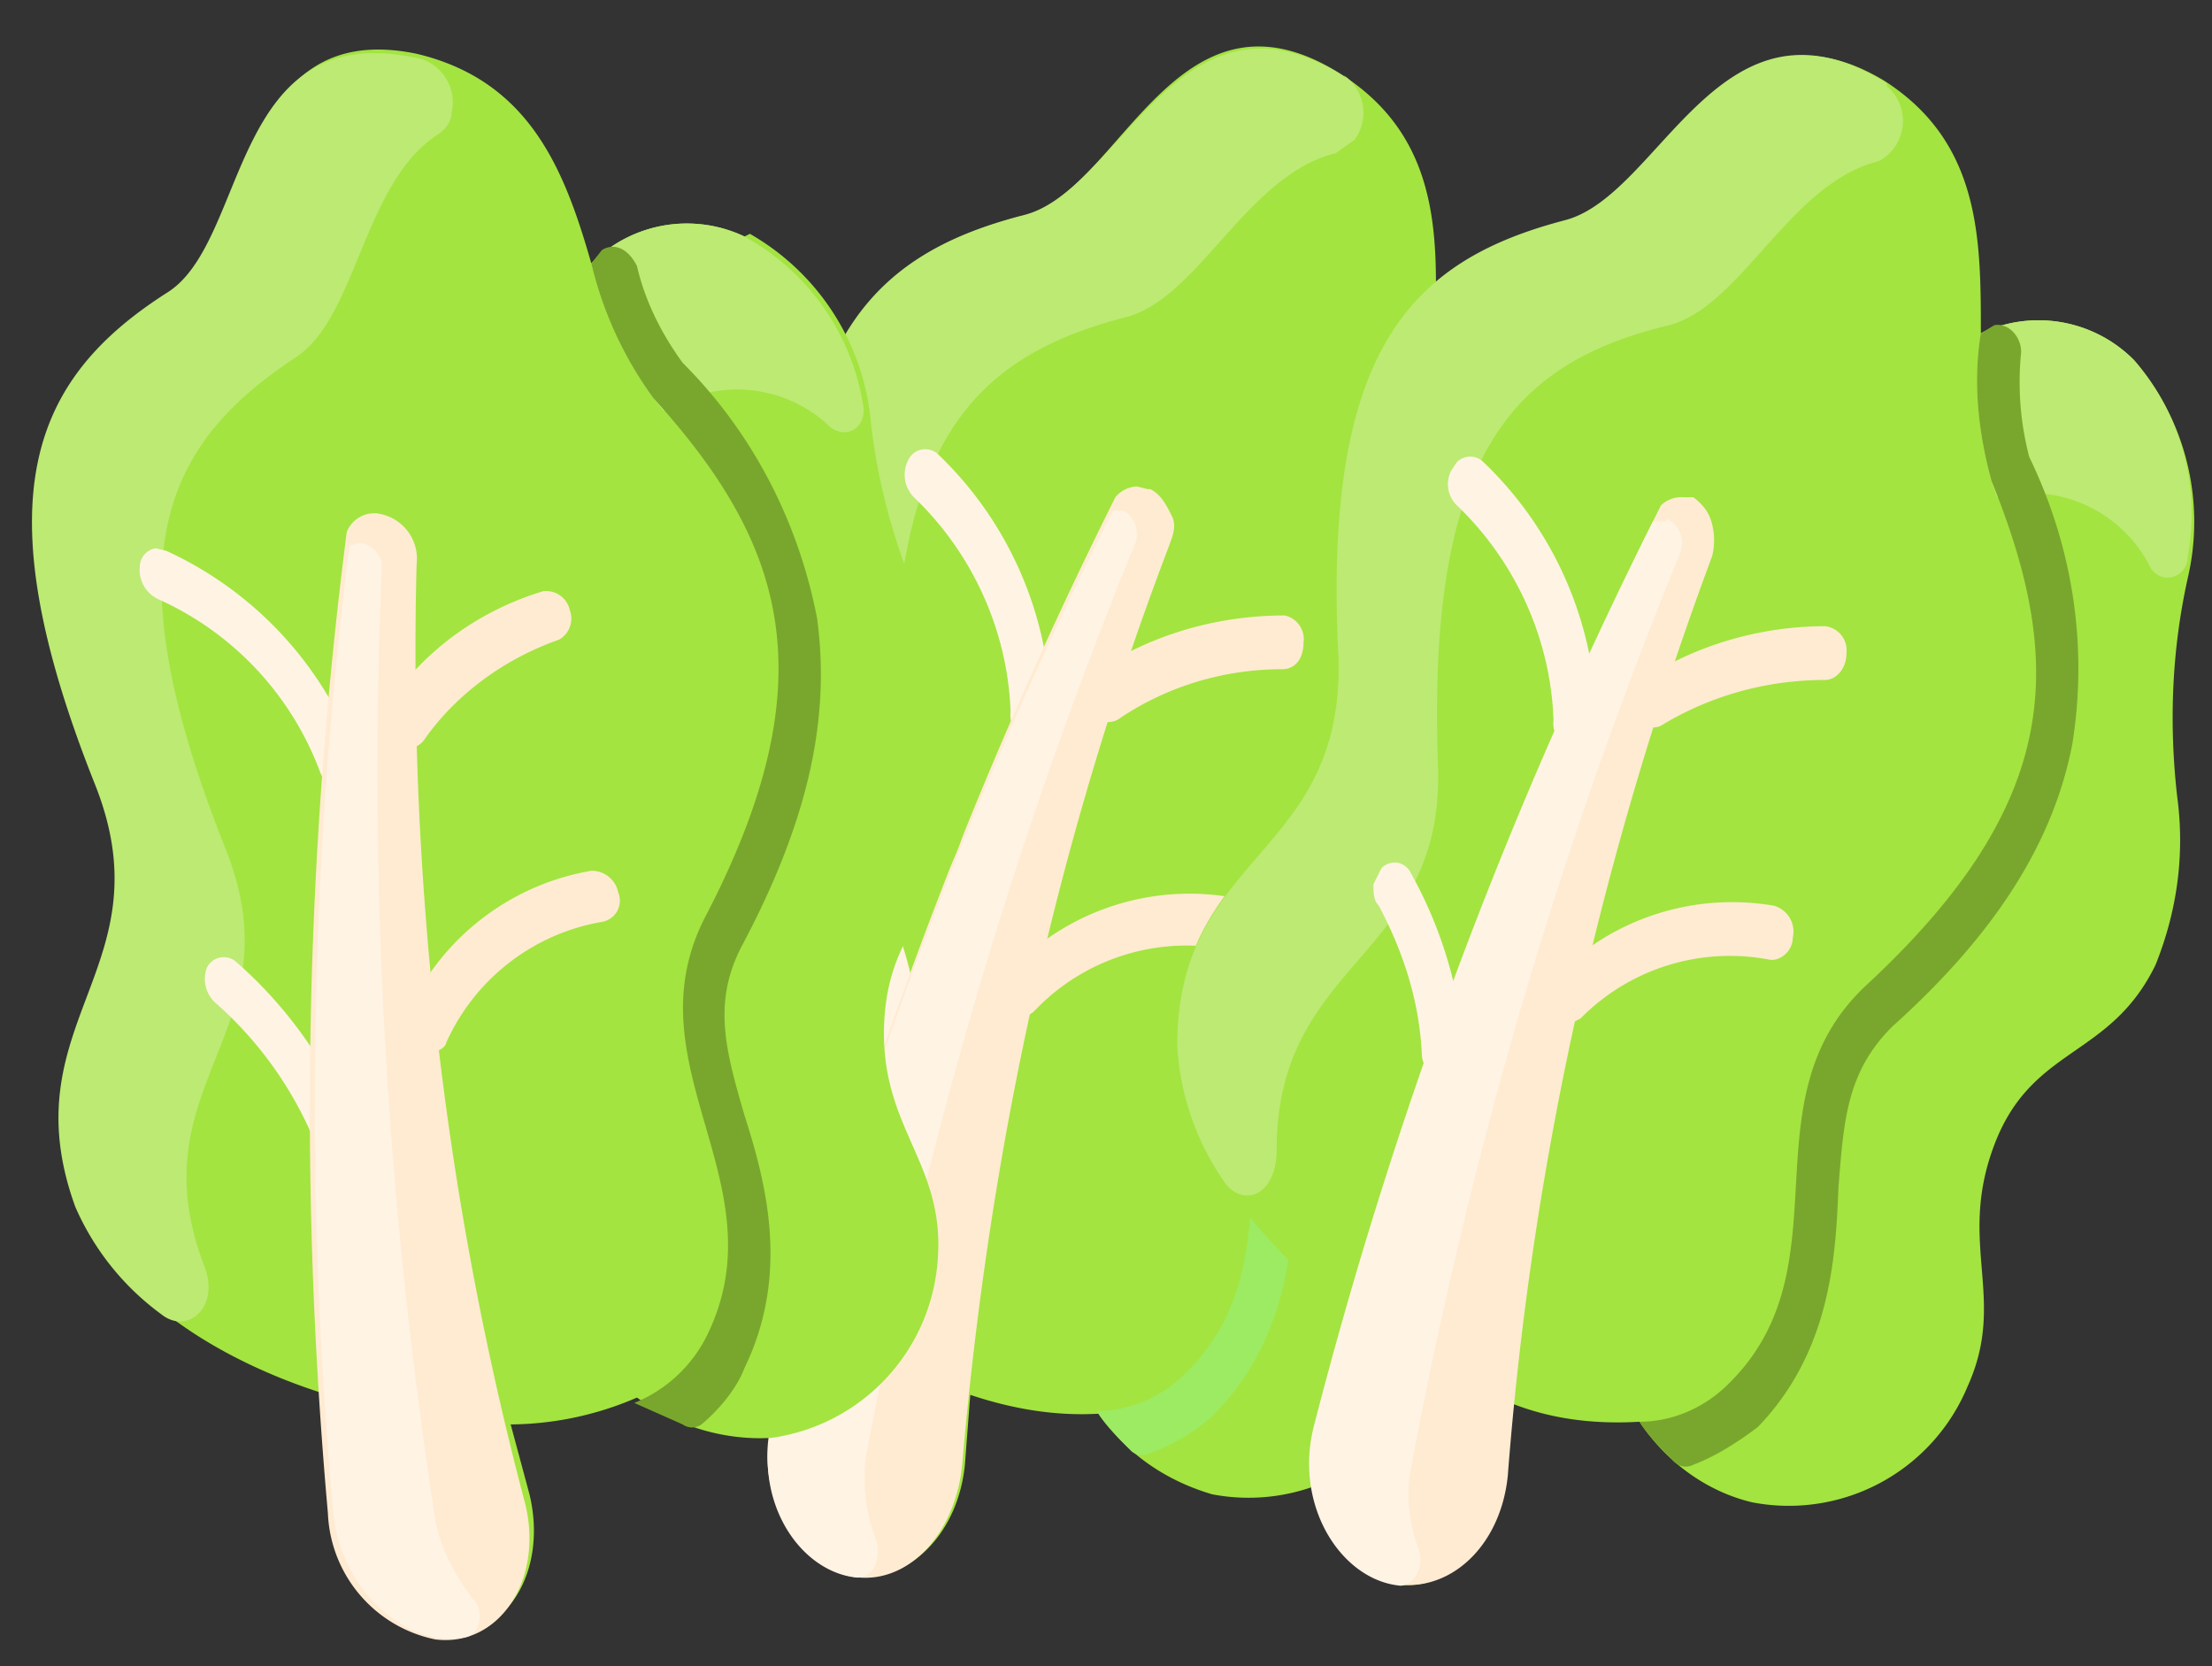
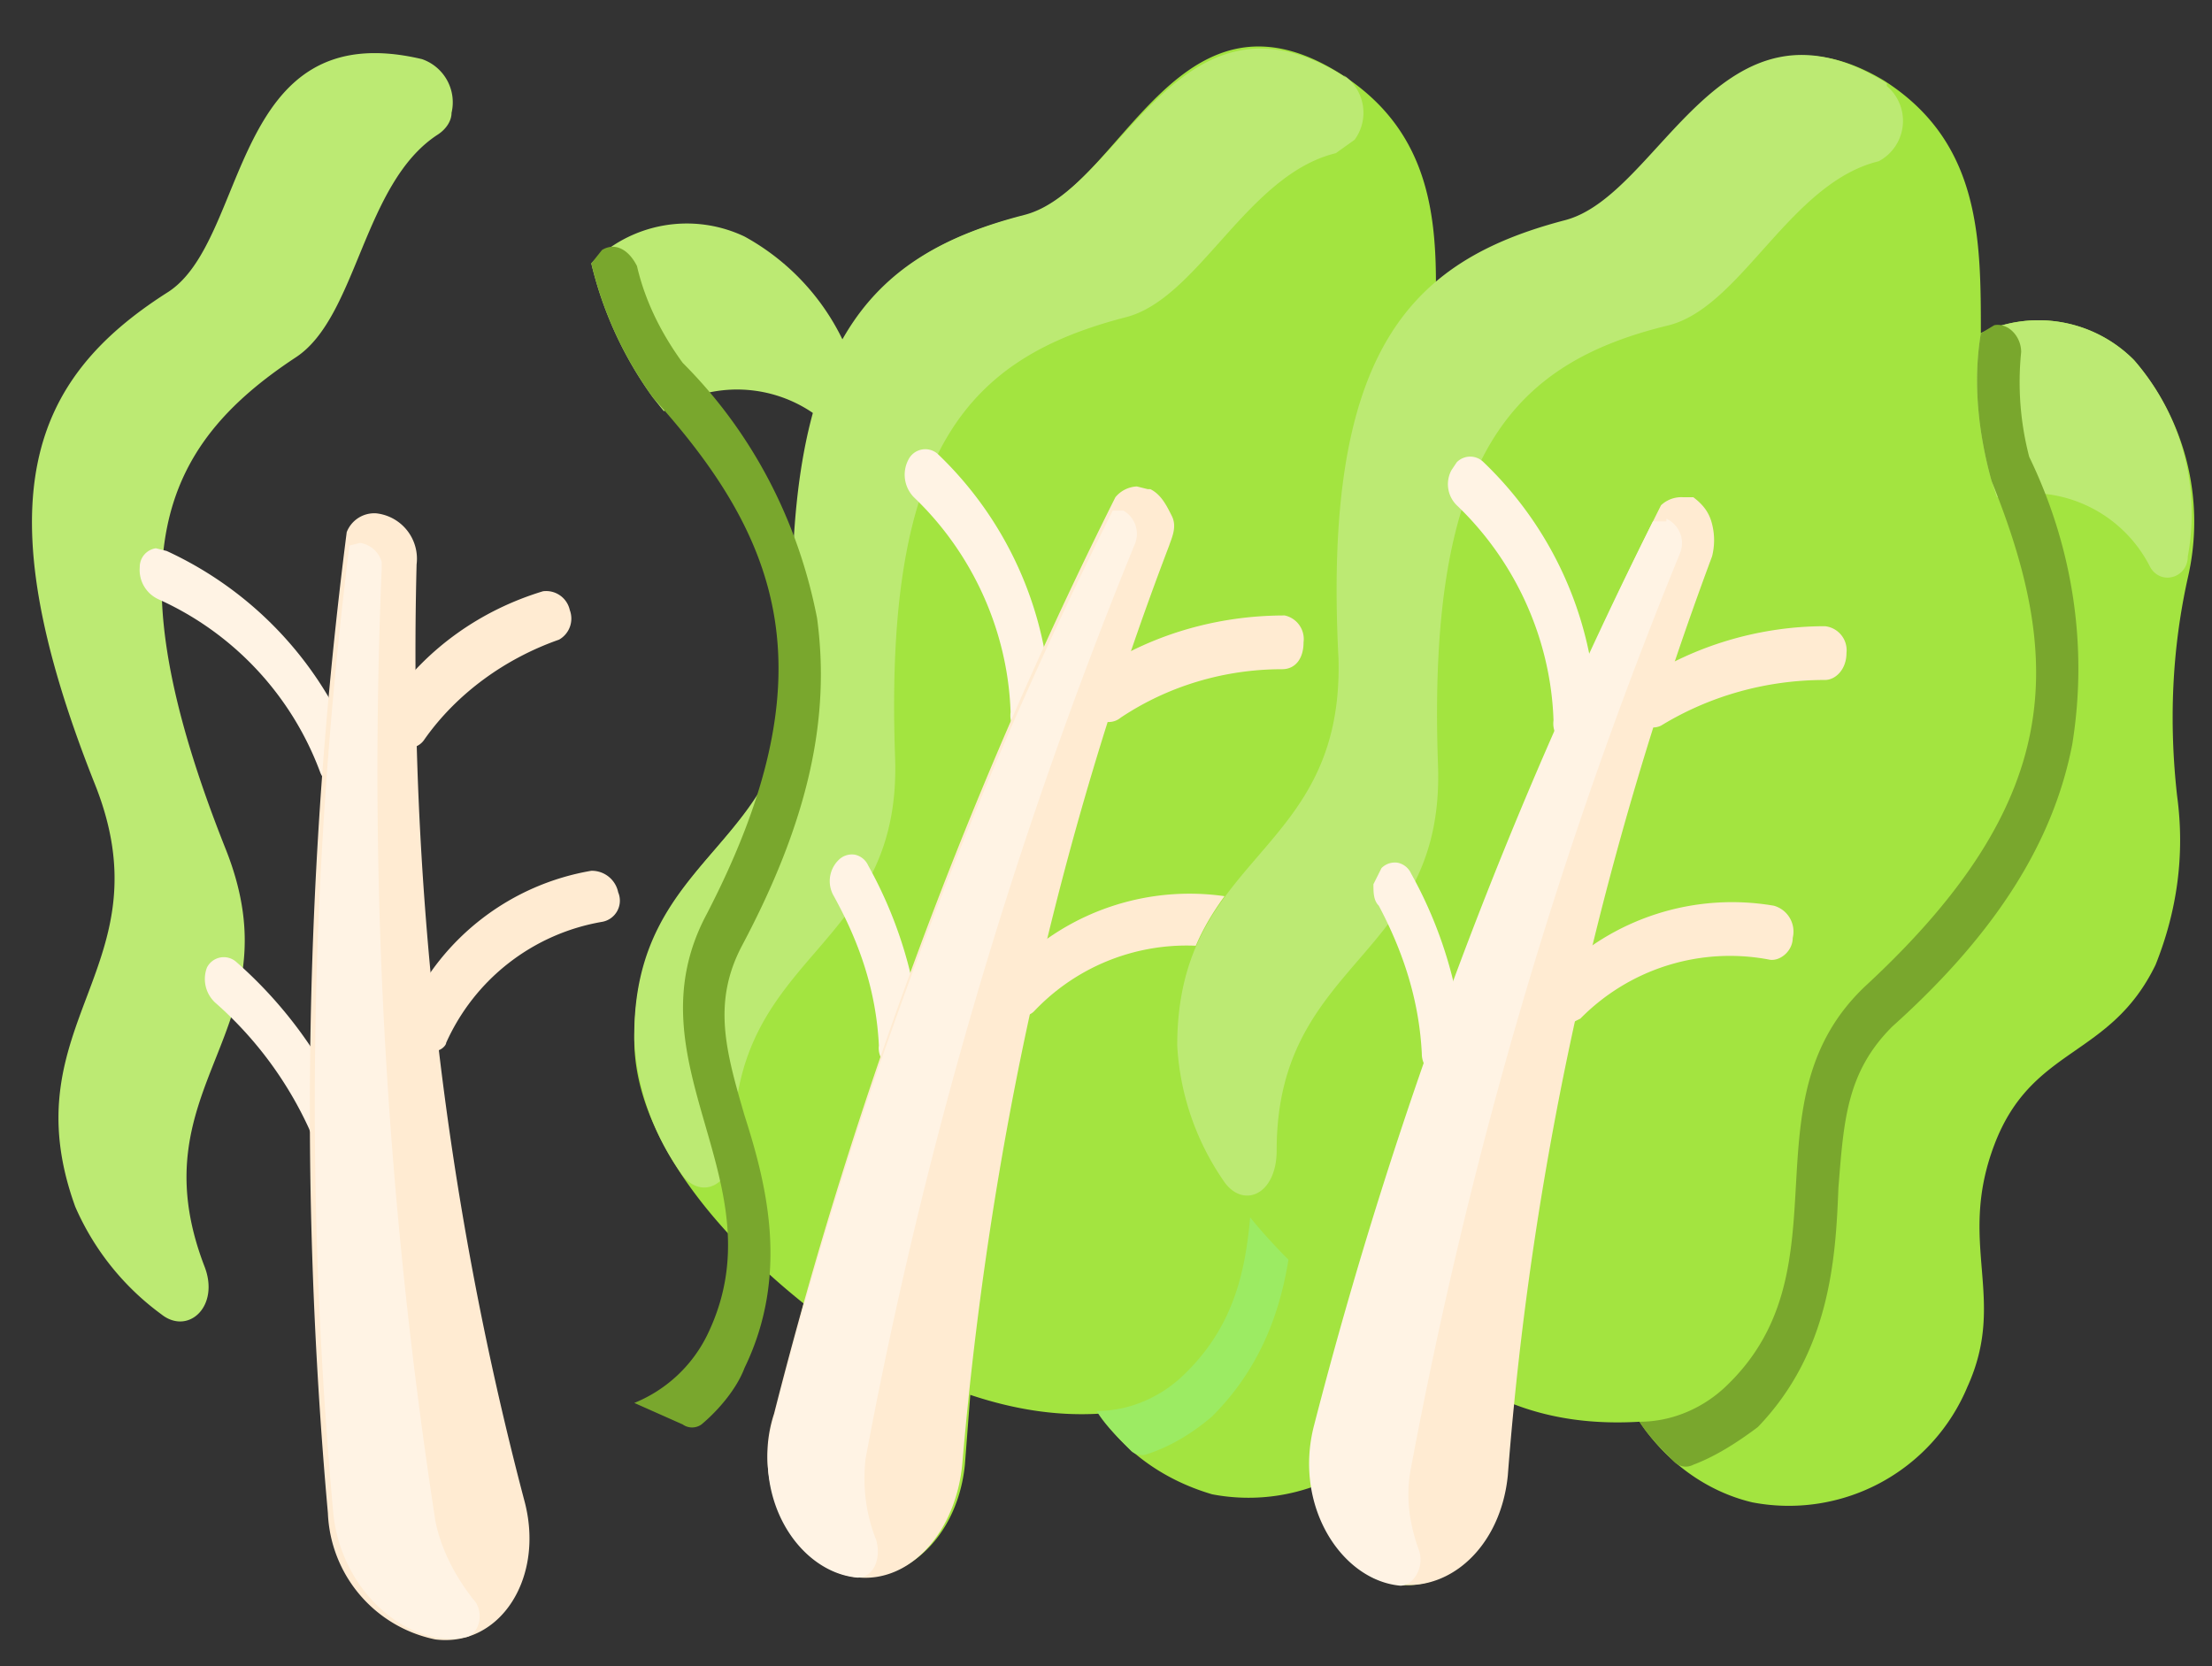
<svg xmlns="http://www.w3.org/2000/svg" version="1.1" id="Layer_1" x="0" y="0" width="82.3" height="62" viewBox="7.5 0 82.3 62" xml:space="preserve">
  <rect x="7.5" y="0" width="82.3" height="62" fill="#333333" stroke="none" />
  <path fill="#A3E440" d="M66.7 13a5 5 0 0 0-5.8-1c.1-3.4.1-7-3.6-9.3C51.3-1 49.2 7 45.7 8c-5.8 1.4-9 4.8-8.6 16.2.3 7.4-6 7.2-6 14.5 0 3.4 2.8 7 6.3 9.8l-1 4.1a5 5 0 0 0 2 5.8c2.3 1 4.7-.9 5-3.9l.2-2.6c1.5.5 3.1.8 4.8.7 1 1.5 2.5 2.5 4.2 3a7.2 7.2 0 0 0 8-4.3c1.5-3.3-.4-5.3 1-9 1.5-3.6 4.3-3.3 6-6.7.8-2 1-4.2.7-6.3-.4-2.7-.3-5.5.3-8.2a9.1 9.1 0 0 0-2-8z" />
  <path fill="#DAFFBF" d="M67.3 20.8a5 5 0 0 0-5.6-2.6l-.3-.6c-.5-1.8-.7-3.7-.4-5.5a5 5 0 0 1 5.7 1 8.7 8.7 0 0 1 2 7.2c0 .9-1 1.2-1.4.5z" />
  <path fill="#9CEB63" d="M64.4 27.3c-.7 3.6-2.9 7-6.7 10.5-1.7 1.7-1.8 3.5-2 6-.1 2.6-.3 6.1-3.1 8.9-.7.6-1.5 1.1-2.4 1.4a.6.6 0 0 1-.6-.1c-.5-.5-1-1-1.3-1.5 1.2 0 2.4-.5 3.3-1.4 4.5-4.4.5-10.5 5.2-14.9 7.3-6.8 7.3-12 4.6-18.7-.5-1.8-.7-3.7-.5-5.5l.6-.3c.5-.1 1 .4 1 1-.2 1.3 0 2.6.3 3.9 1.6 3.3 2.2 7 1.6 10.7z" />
  <path fill="#BCEA73" d="M57.5 2.8a1.7 1.7 0 0 1 .4 2.4l-.7.5c-3.3.8-5.1 5.4-7.8 6.1-5.8 1.5-9 4.8-8.6 16.3.3 7.3-6 7.2-6 14.4 0 1.7-1.3 2.2-2 1.1a9.5 9.5 0 0 1-1.7-4.9c-.1-7.2 6.2-7 5.9-14.4-.4-11.5 2.8-14.8 8.6-16.3 3.6-.9 5.8-9.1 12-5.1z" />
  <path fill="#FFEBD2" d="M45.7 37.8c-.7 0-1-1.2-.5-1.8a9.2 9.2 0 0 1 8.2-2.6 1 1 0 0 1 .6 1.1v.3a.8.8 0 0 1-.5.5H53a7.8 7.8 0 0 0-7 2.3.6.6 0 0 1-.4.2zM48 26.3a1.2 1.2 0 0 1 .4-1.4c2-1.3 4.4-2 6.9-2a.9.9 0 0 1 .7 1c0 .6-.3 1-.8 1-2.1 0-4.2.6-6 1.8a.7.7 0 0 1-1-.1v-.3H48z" />
  <path fill="#FFF3E4" d="M41 39.8a.8.8 0 0 1-.8-.9c-.1-2-.7-3.8-1.7-5.6a1.1 1.1 0 0 1 .2-1.3.7.7 0 0 1 .6-.2.7.7 0 0 1 .5.4 16 16 0 0 1 2 6.9 1 1 0 0 1-.8.7zM45.8 27.5a.9.9 0 0 1-.7-1c-.1-3-1.4-5.9-3.6-8a1.2 1.2 0 0 1-.2-1.4.7.7 0 0 1 1.1-.2 13.6 13.6 0 0 1 4.2 9.9.9.9 0 0 1-.8.7z" />
  <path fill="#FFEBD2" d="M50.3 18.2c.4.2.6.6.8 1s0 .8-.1 1.1c-4.2 11-6.7 22.5-7.7 34.2-.3 3-2.6 5-4.9 3.9a5 5 0 0 1-2.1-5.8A169.5 169.5 0 0 1 49 18.5a1.1 1.1 0 0 1 .8-.4l.4.1z" />
  <path fill="#FFF3E4" d="M49.3 19a1 1 0 0 1 .4 1.3 175 175 0 0 0-10 34c-.1 1 0 2 .4 3 .2.7-.1 1.4-.7 1.4-2.2-.2-4-3-3.1-6A169 169 0 0 1 48.9 19h.4V19z" />
  <path fill="#A3E440" d="M86.9 13.4a5 5 0 0 0-5.7-1c0-3.5 0-7.1-3.6-9.4-6-3.6-8.2 4.4-11.7 5.3-5.8 1.4-9 4.8-8.7 16.2.3 7.4-6 7.2-5.9 14.5 0 3.4 2.8 7 6.3 9.8l-1.1 4.1a5 5 0 0 0 2.1 5.8c2.2 1 4.6-.8 4.9-3.8l.2-2.7c1.5.6 3.1.8 4.8.7 1 1.5 2.5 2.6 4.2 3a7.2 7.2 0 0 0 8-4.3c1.5-3.3-.4-5.3 1-9s4.3-3.2 6-6.7c.8-2 1.1-4.1.8-6.3-.3-2.7-.2-5.4.4-8.1a9.2 9.2 0 0 0-2-8.1z" />
  <path fill="#BCEA73" d="M87.5 21.1a5 5 0 0 0-5.7-2.6l-.2-.6c-.5-1.8-.7-3.7-.4-5.5a5 5 0 0 1 5.7 1 8.7 8.7 0 0 1 2 7.3c0 .8-1 1.1-1.4.4z" />
  <path fill="#79A72D" d="M84.6 27.7c-.7 3.6-2.8 7-6.7 10.5-1.7 1.7-1.8 3.5-2 6-.1 2.6-.3 6.1-3 8.9-.8.6-1.6 1.1-2.4 1.4a.6.6 0 0 1-.7-.1c-.5-.5-1-1-1.3-1.5 1.2 0 2.4-.5 3.3-1.4 4.5-4.4.5-10.6 5.2-14.9 7.3-6.8 7.3-12 4.6-18.7-.5-1.8-.7-3.7-.4-5.5l.5-.3c.5-.1 1 .4 1 1A11 11 0 0 0 83 17c1.6 3.3 2.2 7 1.6 10.7z" />
  <path fill="#BCEA73" d="M77.7 3.2a1.7 1.7 0 0 1-.3 2.8c-3.3.8-5.1 5.4-7.8 6.1-5.8 1.4-9 4.8-8.6 16.3.3 7.3-6 7.2-6 14.4 0 1.7-1.3 2.2-2 1.1a9.8 9.8 0 0 1-1.7-5c0-7.2 6.2-7 6-14.4C56.7 13 60 9.7 65.7 8.2c3.6-.9 5.8-9 12-5.1z" />
  <path fill="#FFEBD2" d="M66 38.1c-.8 0-1.2-1.2-.6-1.8a9.2 9.2 0 0 1 8.1-2.6 1 1 0 0 1 .7 1.2c0 .5-.5.9-.9.8a7.8 7.8 0 0 0-7 2.2l-.4.2zM68.3 26.6a1.1 1.1 0 0 1 .3-1.3c2-1.3 4.4-2 6.8-2a.9.9 0 0 1 .8 1c0 .6-.4 1-.8 1-2.2 0-4.3.6-6.1 1.7a.7.7 0 0 1-.6 0 .7.7 0 0 1-.4-.4z" />
  <path fill="#FFF3E4" d="M61.2 40.1a.9.9 0 0 1-.8-.9c-.1-2-.7-3.8-1.6-5.5-.2-.2-.2-.5-.2-.8l.3-.6a.7.7 0 0 1 .6-.2.7.7 0 0 1 .5.4 16 16 0 0 1 2 6.9 1 1 0 0 1-.8.7zM66 27.8a.9.9 0 0 1-.7-1c-.1-3-1.4-5.9-3.6-8a1.1 1.1 0 0 1-.2-1.3l.2-.3a.7.7 0 0 1 1 0 13.6 13.6 0 0 1 4.2 10 1 1 0 0 1-.5.5 1 1 0 0 1-.4.1z" />
  <path fill="#FFEBD2" d="M70.5 18.5c.4.3.6.6.7 1s.1.8 0 1.2c-4.1 11-6.7 22.5-7.6 34.2-.3 3-2.7 4.8-5 3.8a5 5 0 0 1-2-5.7 168.5 168.5 0 0 1 12.7-34.2 1.1 1.1 0 0 1 .8-.3h.5z" />
  <path fill="#FFF3E4" d="M69.5 19.3a1 1 0 0 1 .5 1.3c-4.5 11-7.8 22.3-10 34-.2 1-.1 2 .3 3.1.2.6-.2 1.3-.7 1.3-2.2-.2-4-3-3.2-6A168.9 168.9 0 0 1 69 19.4h.5z" />
-   <path fill="#A3E440" d="M35.2 8.8a5 5 0 0 0-5.7 1C28.5 6.3 27.2 3 23 2c-6.8-1.4-6.1 7-9.1 9-5 3.3-7 7.5-2.7 18.2 2.8 6.8-3.3 8.8-.7 15.6 1.2 3.3 5 5.8 9.2 7.1 0 1.5.2 2.9.3 4.3a5 5 0 0 0 3.8 4.6c2.5.3 4.1-2.3 3.4-5.2l-.7-2.6a12 12 0 0 0 4.7-1c1.5 1.1 3.3 1.6 5 1.5a7.2 7.2 0 0 0 6.2-6.8c.2-3.5-2.2-4.8-2-8.7s2.8-4.6 3.2-8.3c.2-2.2-.3-4.3-1.4-6.2-1.2-2.5-2-5.1-2.3-7.8a9 9 0 0 0-4.5-7z" />
  <path fill="#BCEA73" d="M38.4 15.9a5 5 0 0 0-6.2-.6l-.4-.5a14 14 0 0 1-2.3-5 5 5 0 0 1 5.7-1 8.7 8.7 0 0 1 4.4 6.2c.2.8-.5 1.4-1.2.9z" />
  <path fill="#79A72D" d="M37.9 23c.5 3.7-.3 7.5-2.8 12.2-1.1 2.1-.6 3.9.1 6.3.8 2.5 1.7 5.9 0 9.4-.3.8-1 1.6-1.6 2.1a.6.6 0 0 1-.7 0l-1.8-.8a5.2 5.2 0 0 0 2.7-2.5c2.8-5.7-3-10.1 0-15.7 4.6-8.9 2.8-13.9-2-19.2a14 14 0 0 1-2.3-5l.4-.5c.5-.3 1 0 1.3.6.3 1.3.9 2.5 1.7 3.6 2.6 2.6 4.3 5.9 5 9.5z" />
  <path fill="#BCEA73" d="M23.2 2.2a1.7 1.7 0 0 1 1.1 2c0 .3-.2.6-.5.8-2.8 1.8-3 6.8-5.3 8.3-5 3.3-6.9 7.5-2.6 18.3 2.7 6.8-3.4 8.7-.8 15.5.6 1.5-.6 2.6-1.6 1.8a9.8 9.8 0 0 1-3.2-4C7.8 38 13.8 36 11 29.1c-4.2-10.6-2.3-15 2.7-18.2C16.8 9 16 .5 23.2 2.2z" />
  <path fill="#FFEBD2" d="M23.7 39.1c-.7.3-1.4-.8-1-1.5a9.2 9.2 0 0 1 6.8-5.2 1 1 0 0 1 1 .8.8.8 0 0 1-.6 1.1 7.8 7.8 0 0 0-5.8 4.5c0 .1-.2.3-.4.3zM22 27.5a1.1 1.1 0 0 1 0-1.4c1.4-2 3.4-3.4 5.7-4.1a.9.9 0 0 1 1 .7.9.9 0 0 1-.4 1.1c-2 .7-3.8 2-5 3.7a.7.7 0 0 1-1 .2.7.7 0 0 1-.2-.2z" />
  <path fill="#FFF3E4" d="M20 42.6a.9.9 0 0 1-1-.6 14 14 0 0 0-3.5-4.7 1.2 1.2 0 0 1-.3-1.3.7.7 0 0 1 1.1-.2 16.2 16.2 0 0 1 4.2 5.8 1 1 0 0 1-.5 1zM20.4 29.3a.9.9 0 0 1-1-.6 11.4 11.4 0 0 0-6-6.4 1.2 1.2 0 0 1-.7-1.2.7.7 0 0 1 .6-.7l.4.1a13.6 13.6 0 0 1 7.2 8 1 1 0 0 1-.2.6l-.3.2z" />
  <path fill="#FFEBD2" d="M21.5 19.1A1.7 1.7 0 0 1 23 21C22.7 32.7 24 44.4 27 55.8c.8 2.9-.9 5.5-3.3 5.2a5 5 0 0 1-4-4.7 168.7 168.7 0 0 1 .7-36.5 1.1 1.1 0 0 1 1.1-.7z" />
  <path fill="#FFF3E4" d="M20.9 20.2a1 1 0 0 1 .8.7v.3c-.5 11.9.2 23.7 2 35.4.2 1 .7 2 1.4 2.9.4.4.3 1.2-.2 1.4-2.1.5-4.7-1.6-5-4.6a168.5 168.5 0 0 1 .6-36l.4-.1z" />
</svg>